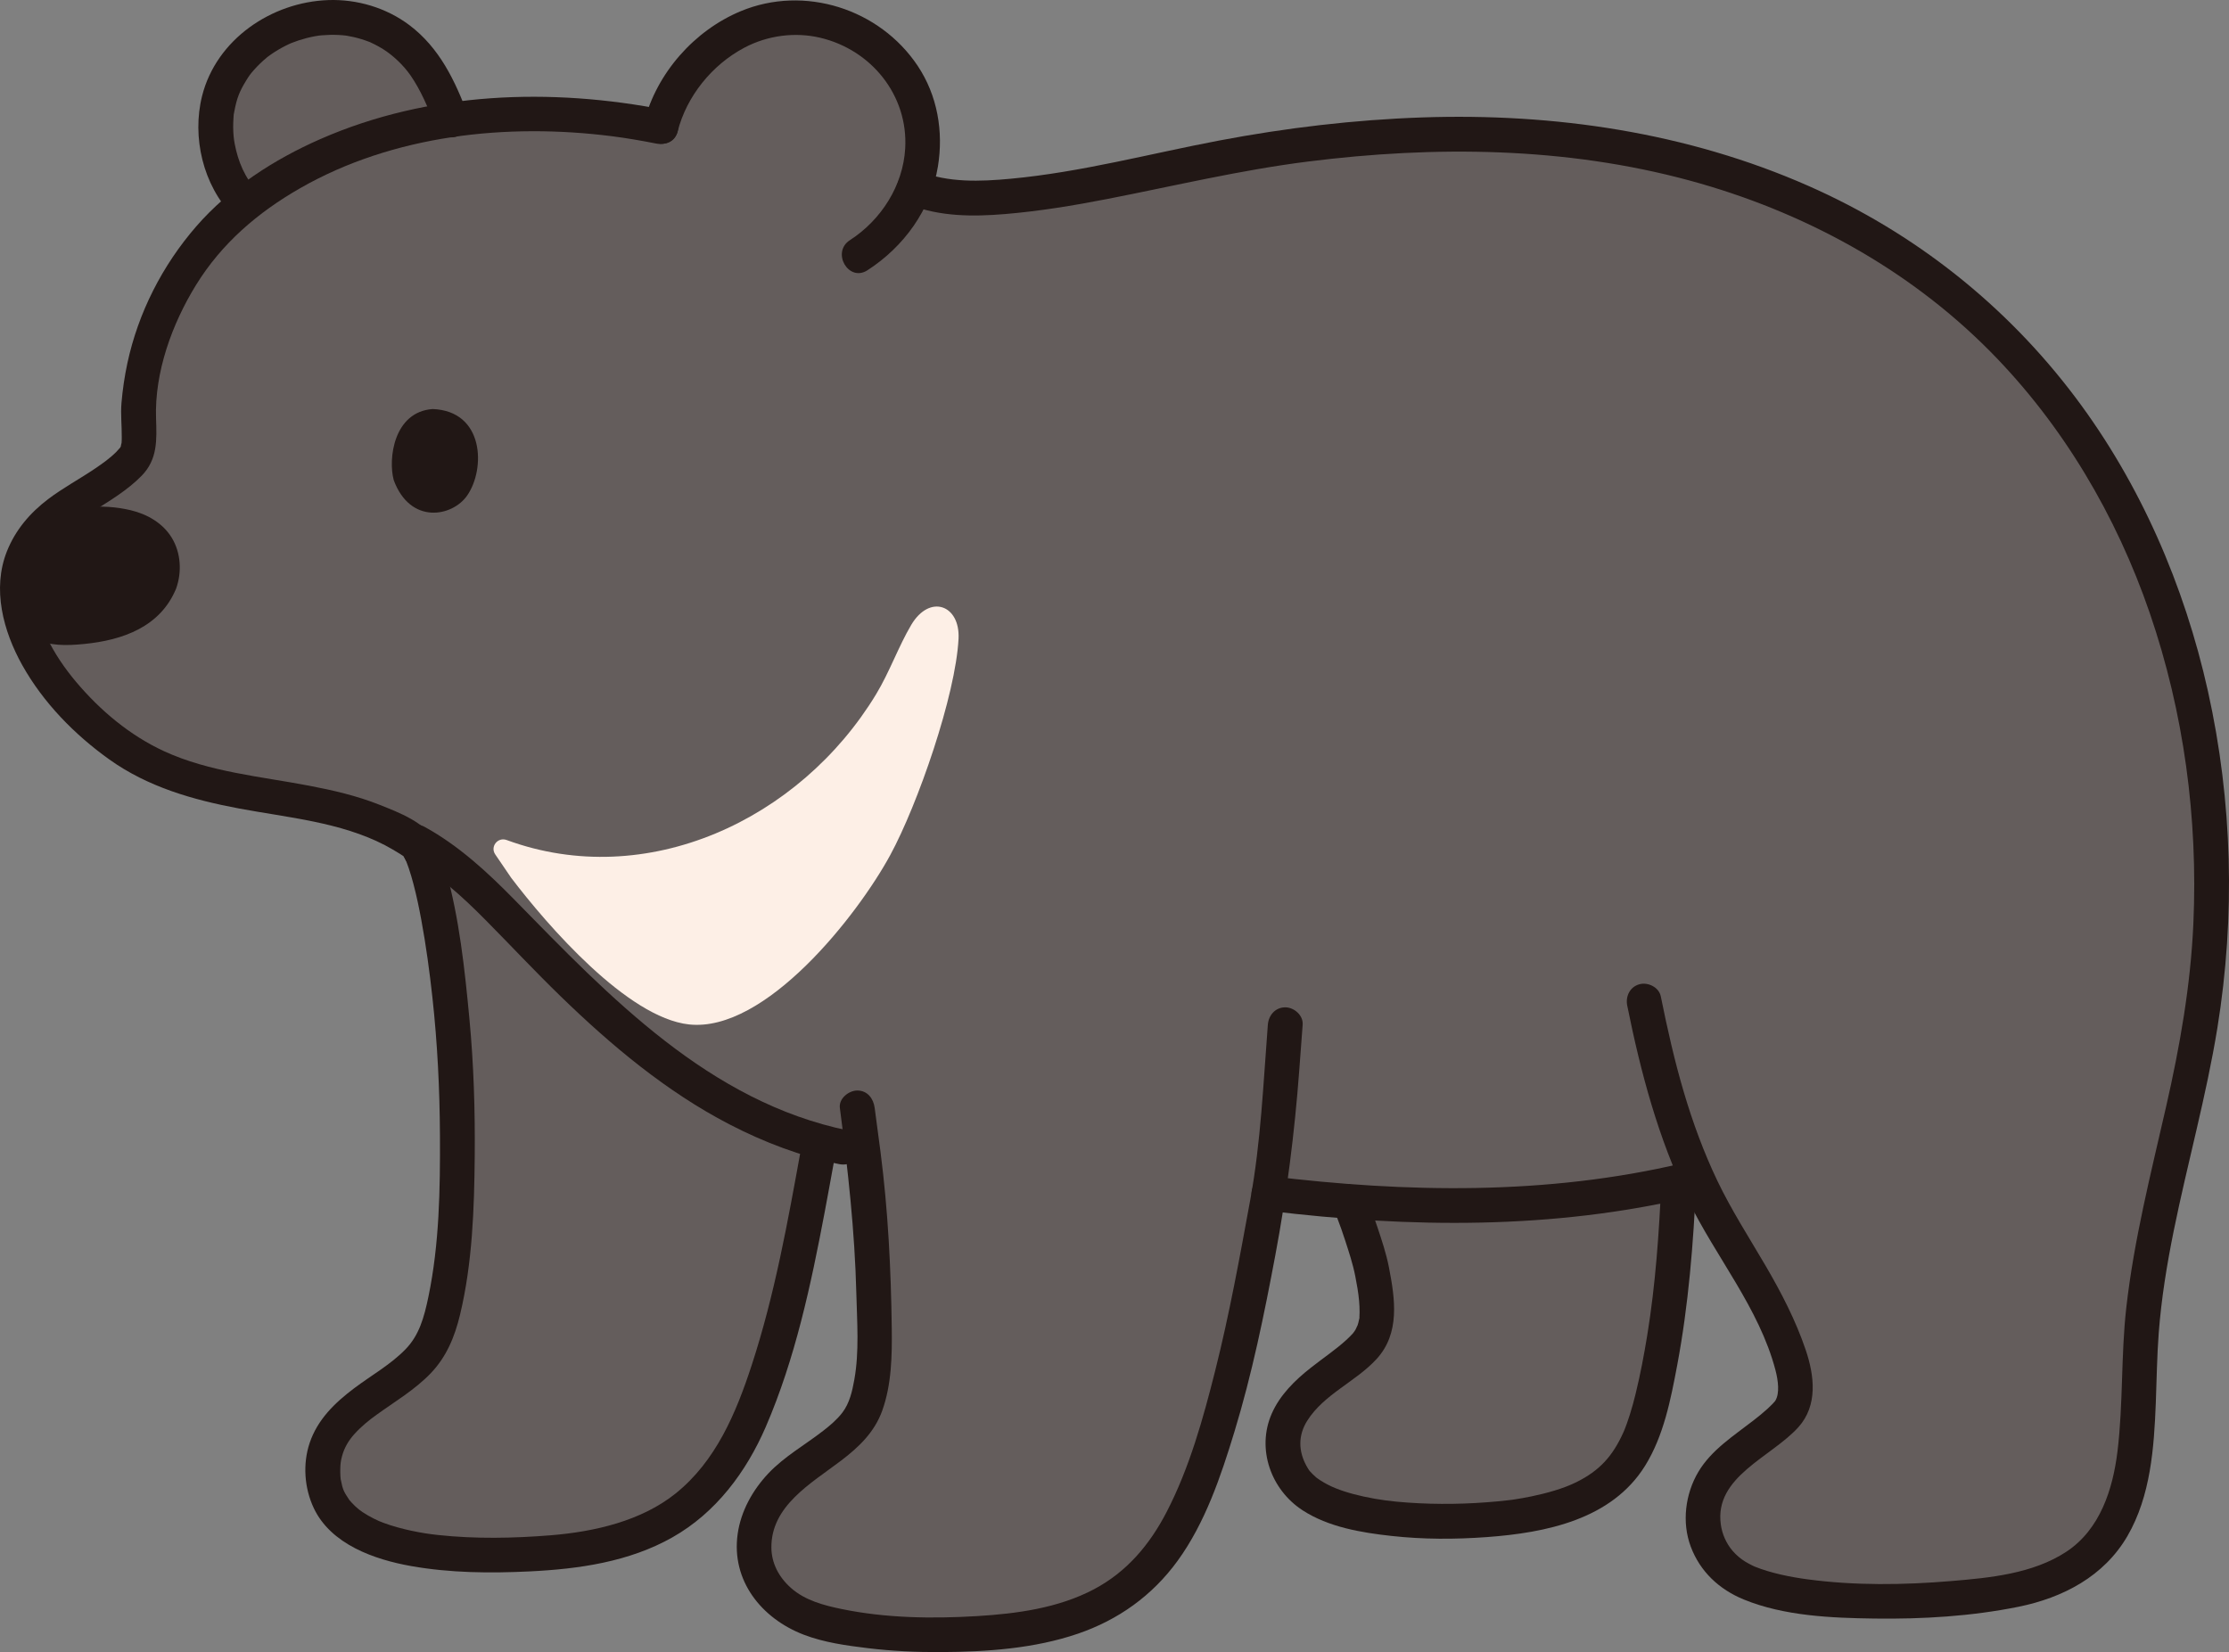
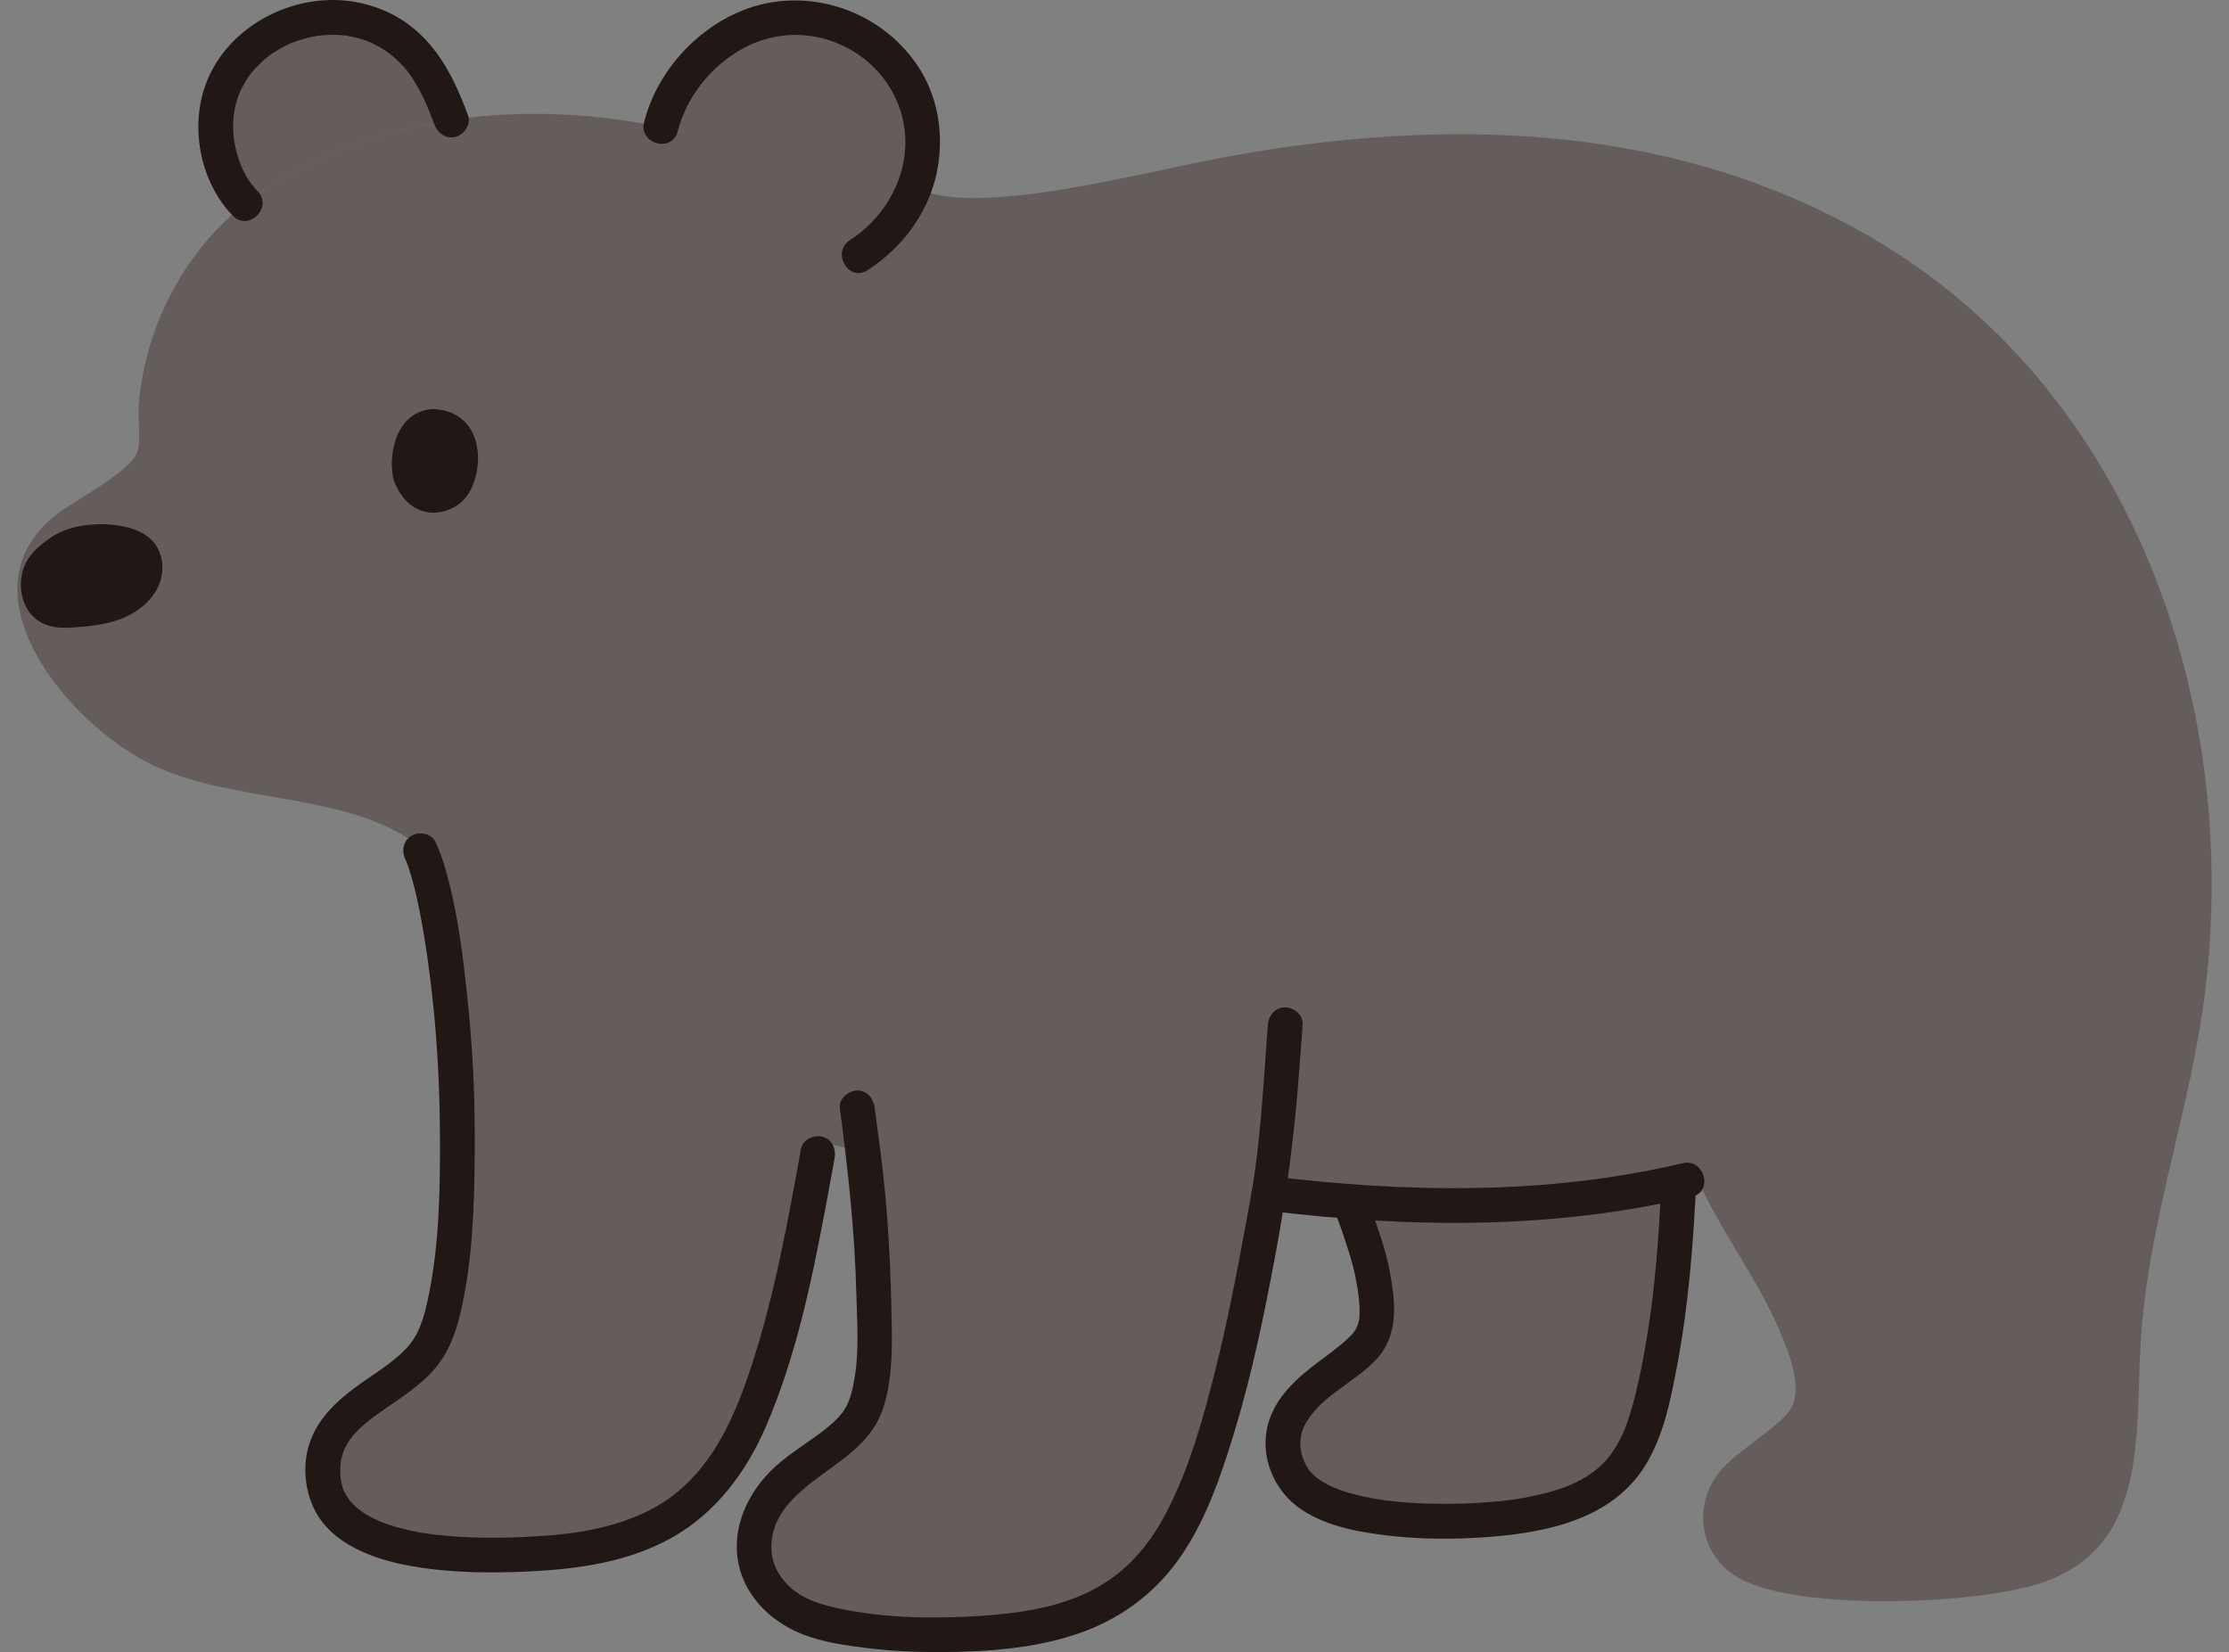
<svg xmlns="http://www.w3.org/2000/svg" id="b" width="307.231" height="227.731" viewBox="0 0 307.231 227.731">
  <rect x="0" y="0" width="307.231" height="227.731" fill="#808080" stroke="none" />
  <defs>
    <style>.d{fill:#fdefe6;}.e{fill:#211715;}.f{fill:#645d5c;}</style>
  </defs>
  <g id="c">
    <path class="f" d="M56.002,6.182c-10.829-9.529-30.44.075-25.471,16.27.61,1.989,1.797,4.153,3.278,5.601,8.828-6.569,17.145-9.684,28.387-11.517-.881-2.417-1.791-4.278-2.228-5.141-1.085-2.142-2.438-3.868-3.966-5.213Z" />
    <path class="f" d="M13.685,67.078c2.359-1.556,4.639-3.273,5.193-4.64.606-1.494.096-4.693.235-6.505.829-10.848,6.212-21.141,14.696-27.88,8.828-6.569,17.145-9.684,28.387-11.517,9.637-1.452,19.367-.959,28.893.939.944-3.905,3.683-7.974,6.747-10.563,14.035-11.863,34.412,1.609,28.217,18.875-.015.038-.029.075-.044.113,4.224,1.767,9.382,1.533,13.949,1.077,10.793-1.076,22.074-4.258,32.879-6.027,29.269-4.79,59.027-3.402,85.119,11.798,35.761,20.833,50.83,63.714,46.013,103.71-1.946,16.155-7.632,31.034-8.842,47.525-.956,13.022,1.449,29.194-13.854,34.242-9.024,2.976-32.941,3.852-41.303-.534-5.543-2.907-6.874-9.793-3.043-14.71,2.344-3.009,9.025-6.645,10.117-9.184,1.339-3.115-.605-7.686-1.897-10.692-3.059-7.118-8.17-13.635-11.251-20.771-.834.209-1.667.408-2.502.599-.368,8.228-1.006,16.518-2.536,24.627-2.4,12.72-4.83,18.872-18.533,21.291-7.358,1.299-28.125,2.11-32.285-5.508-3.001-5.496-.185-9.54,4.071-12.902,6.972-5.509,8.964-5.352,6.928-15.559-.277-1.388-2.783-9.664-3.395-9.281-3.574-.281-7.153-.65-10.736-1.09-.028.177-.056.359-.085.541-2.306,12.573-4.595,25.59-8.968,37.622-3.997,10.996-8.987,18.137-20.891,21.078-8.584,2.121-23.861,2.196-32.345-.326-8.772-2.608-11.495-11.075-5.439-18.157,3.469-4.057,10.265-6.452,12.035-11.247,1.581-4.283,1.319-9.086,1.26-13.578-.083-6.203-.482-12.595-1.148-18.761-.124-1.048-.253-2.075-.385-3.087-2.008-.278-3.984-.691-5.927-1.221-2.211,12.159-4.313,24.505-8.736,36.11-5.561,14.591-14.734,19.818-30.183,20.67-8.898.49-31.039,1.134-29.525-12.678.944-8.612,12.628-9.993,15.521-17.562,3.5-9.159,3.203-29.738,2.516-39.753-.431-6.296-2.088-21.522-4.66-26.894-.543-1.135-.863-1.166-1.872-1.804-9.859-6.223-24.032-4.794-35.027-10.005-11.758-5.573-27.458-24.525-12.577-35.046,1.095-.774,3.184-1.994,5.214-3.334Z" />
    <path class="e" d="M54.273,66.192c-.794-2.885-.035-9.433,5.372-9.809,7.124.284,7.275,8.238,4.77,11.89-2.051,2.99-7.862,4.066-10.142-2.081Z" />
    <path class="e" d="M228.992,162.894c-.318,7.074-.804,14.161-1.945,21.156-.439,2.692-.946,5.383-1.593,8.033-.235.964-.493,1.924-.791,2.871-.133.422-.273.842-.423,1.259-.087.242-.177.483-.271.723-.061.157-.124.313-.189.468.063-.153.061-.154-.004-.003-1.493,3.333-3.305,5.322-6.501,6.907-1.772.88-4.045,1.514-6.176,1.957-.825.172-1.655.317-2.488.443-.089.013-.746.098-.161.023-.141.018-.282.037-.423.052-.53.06-1.059.12-1.59.17-4.116.389-8.28.462-12.405.17-2.156-.153-3.956-.37-6.048-.827-1.851-.404-3.642-.943-5.036-1.68-.336-.178-.667-.368-.986-.575-.184-.12-.367-.243-.542-.375.078.059.324.275-.017-.022-.312-.272-.602-.557-.877-.866-.069-.077-.265-.36.004.016-.153-.214-.291-.435-.42-.665-1.17-2.083-1.202-4.277.076-6.298,2.318-3.663,6.655-5.352,9.529-8.472,3.293-3.574,2.574-8.317,1.716-12.716-.364-1.863-.98-3.692-1.578-5.49-.322-.968-.66-1.931-1.048-2.874-.313-.76-.672-1.841-1.352-2.376-1.017-.802-2.402-.992-3.394,0-.833.833-1.024,2.587,0,3.394.21.165-.229-.595-.151-.22.023.109.152.27.203.37.083.161.155.328.227.493-.185-.421-.029-.061.004.023.385.989.731,1.993,1.059,3.002.528,1.626,1.074,3.274,1.402,4.955.221,1.135.428,2.268.526,3.416.044.52.073,1.043.066,1.566-.003.193-.018.385-.021.577-.01.617.057-.118-.024.309-.072.377-.17.74-.293,1.103.193-.568-.124.232-.222.395-.092.154-.194.301-.297.449.341-.488-.009.007-.088.09-.274.289-.547.575-.842.844-1.541,1.405-3.12,2.443-4.918,3.856-2.197,1.726-4.275,3.756-5.409,6.354-2.12,4.861-.095,10.479,4.259,13.307,3.578,2.324,8.092,3.076,12.251,3.535,4.362.482,8.788.479,13.162.157,8.11-.597,17.191-2.412,21.799-9.835,2.564-4.131,3.534-9.137,4.42-13.846,1.569-8.347,2.24-16.829,2.621-25.305.139-3.088-4.662-3.081-4.8,0h0Z" />
    <path class="e" d="M35.506,26.356c-1.741-1.776-2.688-4.094-3.152-6.508-.127-.66-.206-1.414-.214-2.304-.004-.425.015-.848.042-1.273.039-.62-.001-.289.124-.951.335-1.774.702-2.704,1.562-4.114.498-.817.633-.989,1.114-1.538.552-.63,1.158-1.208,1.801-1.743.361-.3.134-.112.052-.049.181-.139.368-.271.556-.401.314-.217.636-.422.964-.617s.665-.378,1.006-.551c.137-.069.275-.134.413-.201.139-.065.278-.129.419-.19-.185.077-.199.084-.042.02.679-.27,1.373-.498,2.08-.68.373-.096.749-.18,1.127-.251.227-.043.455-.082.684-.114-.427.059.171-.014.281-.023.771-.063,1.542-.087,2.315-.048.386.019.774.05,1.157.099-.418-.054-.021.001.053.014.307.054.612.112.916.182.727.167,1.44.388,2.135.658.417.162-.497-.237.194.082.181.084.361.17.54.26.396.2.784.418,1.161.653,1.371.855,2.818,2.226,3.773,3.602,1.437,2.07,2.443,4.453,3.315,6.804.45,1.215,1.625,2.041,2.952,1.676,1.169-.321,2.129-1.731,1.676-2.952-1.761-4.753-3.939-9.311-8.077-12.43C53.255,1.072,49.219-.128,45.247.011c-7.82.273-15.425,5.415-17.39,13.209-1.43,5.673.133,12.327,4.254,16.53,2.166,2.209,5.56-1.186,3.394-3.394h0Z" />
-     <path class="e" d="M60.02,116.055c-1.366-2.686-5.036-4.052-7.674-5.107-3.137-1.254-6.449-2.014-9.76-2.646-6.655-1.27-13.749-1.883-19.971-4.751-4.706-2.169-8.797-5.605-12.121-9.549-3.13-3.713-5.845-8.488-5.688-13.232.066-1.994.805-4.103,2.226-5.828,1.589-1.928,3.69-3.149,5.774-4.455,2.316-1.452,4.795-2.937,6.716-4.905,2.208-2.261,2.09-4.927,1.987-7.903-.221-6.364,2.205-13.031,5.504-18.384,3.543-5.749,8.516-10.005,14.335-13.34,12.852-7.367,28.548-9.018,43.043-7.172,2.032.259,4.051.611,6.06,1.007,1.271.25,2.591-.361,2.952-1.676.324-1.179-.398-2.701-1.676-2.952-15.807-3.11-32.664-2.533-47.57,4.009-6.373,2.797-12.525,6.76-17.113,12.041-4.66,5.365-7.993,11.89-9.486,18.848-.387,1.804-.658,3.644-.814,5.482-.131,1.554.051,3.104.037,4.659-.002.266.004.613-.022.835-.007.058-.219.785-.025.353-.079.176-.193.342-.304.499.249-.349-.291.293-.389.392-.891.892-1.897,1.601-2.941,2.309-2.112,1.433-4.389,2.645-6.427,4.184-2.525,1.907-4.535,4.254-5.715,7.21-2.073,5.194-.512,11.016,2.109,15.703,2.892,5.17,7.198,9.568,11.995,12.997,5.323,3.805,11.555,5.581,17.917,6.769,6.709,1.254,13.944,1.868,20.091,5.059.711.369,1.393.783,2.076,1.201.15.092.666.451.578.36-.35-.363.088.284.15.408,1.401,2.754,5.543.328,4.145-2.423h0Z" />
    <path class="e" d="M110.405,158.363c-1.816,10.02-3.62,20.088-6.786,29.789-2.172,6.658-4.953,13.28-10.526,17.739-4.677,3.742-11.086,5.249-17.216,5.742-5.125.412-10.349.51-15.466-.038-1.176-.126-2.317-.294-3.724-.594-1.293-.276-2.574-.623-3.814-1.082-.144-.053-.843-.339-.522-.199-.282-.123-.561-.254-.835-.392-.531-.267-1.049-.563-1.544-.893-.083-.056-.747-.554-.383-.261-.219-.176-.432-.361-.636-.555-.176-.167-.347-.341-.51-.52-.093-.102-.182-.207-.271-.312-.178-.209.184.285-.063-.087-.738-1.113-.855-1.324-1.134-2.721-.093-.465-.027-.141-.015-.037-.019-.154-.033-.311-.041-.466-.017-.324-.026-.648-.018-.973.018-.74.06-1.096.246-1.79.317-1.181.922-2.178,1.714-3.051.965-1.063,1.975-1.873,3.032-2.636,2.534-1.829,5.291-3.453,7.47-5.723s3.313-5.032,4.042-8.063c1.708-7.106,1.963-14.619,2.028-21.896.056-6.286-.137-12.588-.727-18.848-.647-6.866-1.396-13.921-3.271-20.577-.373-1.324-.83-2.616-1.413-3.863-.549-1.174-2.238-1.473-3.284-.861-1.203.704-1.412,2.105-.861,3.284.264.564.025-.002.165.376.107.289.215.578.314.87.238.703.442,1.418.632,2.135.432,1.64.778,3.303,1.086,4.97.654,3.538,1.136,7.106,1.528,10.682.693,6.32,1.005,12.665,1.037,19.023.036,7.367-.079,14.941-1.582,22.18-.598,2.879-1.273,5.342-3.18,7.292-2.081,2.128-4.639,3.534-7.08,5.371-2.659,2.001-5.035,4.302-6.119,7.535-.97,2.894-.728,6.213.564,8.959,2.359,5.013,8.365,7.106,13.433,8.004,5.39.954,10.893.999,16.346.734,6.765-.329,13.691-1.312,19.671-4.7s10.162-8.993,12.855-15.223c4.062-9.4,6.223-19.57,8.119-29.59.47-2.483.919-4.97,1.37-7.456.231-1.274-.348-2.587-1.676-2.952-1.164-.32-2.72.394-2.952,1.676h0Z" />
-     <path class="d" d="M69.83,115.792c-1.22-.449-2.3.911-1.568,1.985l2.192,3.219c4.979,6.554,16.01,19.283,24.508,20.216,10.549,1.158,23.244-15.055,27.745-23.348,3.789-6.981,9.015-22,9.412-29.814.237-4.669-3.971-6.209-6.52-1.911-1.744,2.939-2.985,6.493-4.841,9.557-10.507,17.344-31.645,27.188-50.927,20.096Z" />
-     <path class="e" d="M56.126,118.136c4.092,2.253,7.52,5.369,10.788,8.671,3.451,3.487,6.801,7.071,10.321,10.49,6.994,6.793,14.592,13.172,23.289,17.68,4.777,2.476,9.85,4.403,15.126,5.487,1.268.261,2.593-.368,2.952-1.676.326-1.187-.401-2.69-1.676-2.952-19.164-3.938-32.875-18.392-46.006-31.802-3.722-3.801-7.682-7.461-12.37-10.043-2.708-1.491-5.132,2.653-2.423,4.145h0Z" />
-     <path class="e" d="M224.29,138.63c1.851,9.19,4.27,18.268,8.365,26.741,3.802,7.867,9.815,14.919,12.062,23.487.367,1.401.616,3.212-.028,4.238-.038.06-.263.333-.033.05-.103.127-.22.254-.334.369-.226.227-.452.452-.688.668-.618.566-1.272,1.092-1.933,1.606-2.725,2.12-5.811,4.065-7.613,7.103s-2.3,6.958-1.045,10.304c1.297,3.456,3.921,5.895,7.299,7.282,5.563,2.283,12.09,2.552,18.025,2.632,6.609.09,13.345-.308,19.834-1.622,6.137-1.243,11.802-4.192,15.033-9.757,3.198-5.51,3.668-12.158,3.909-18.382.124-3.201.16-6.407.402-9.602.359-4.732,1.122-9.414,2.063-14.062,1.895-9.36,4.496-18.572,6.024-28.006,2.492-15.378,2.083-31.206-1.306-46.418-3.235-14.524-9.301-28.572-18.268-40.488-9.591-12.745-22.191-22.705-36.789-29.144-16.734-7.381-35.051-10.064-53.254-9.441-9.369.321-18.739,1.434-27.947,3.18-9.559,1.812-19.026,4.362-28.736,5.268-4.248.396-8.62.569-12.653-1.038-1.205-.48-2.636.525-2.952,1.676-.375,1.366.467,2.471,1.676,2.952,4.124,1.643,8.726,1.646,13.087,1.284,4.74-.393,9.445-1.169,14.111-2.077,9.218-1.795,18.339-3.988,27.669-5.162,17.504-2.203,35.492-2.032,52.603,2.611,15.549,4.219,30.081,12.076,41.448,23.568,10.006,10.116,17.391,22.646,21.996,36.077,4.707,13.728,6.648,28.3,6.003,42.786-.381,8.548-1.858,16.906-3.758,25.236-2.094,9.181-4.423,18.315-5.486,27.691-.746,6.577-.416,13.222-1.211,19.789-.64,5.283-2.41,10.806-7.045,13.863s-10.616,3.606-15.878,4.048c-6.559.55-13.286.638-19.82-.239-2.278-.306-5.012-.837-7.309-1.771-.349-.142.325.149-.006-.006-.092-.043-.186-.082-.276-.129-.321-.166-.641-.327-.951-.516-.667-.408-1.261-.912-1.771-1.507-.877-1.024-1.433-2.289-1.621-3.622-.931-6.612,6.974-9.281,10.697-13.428,2.693-2.999,2.208-7.086.999-10.654-1.373-4.053-3.36-7.888-5.514-11.573-2.271-3.886-4.723-7.679-6.668-11.746-1.872-3.915-3.373-8.017-4.605-12.175-1.289-4.349-2.286-8.778-3.181-13.222-.256-1.271-1.765-2.002-2.952-1.676-1.324.364-1.933,1.677-1.676,2.952h0Z" />
    <path class="e" d="M174.904,166.911c19.416,2.367,39.163,2.588,58.298-1.936,3.005-.71,1.733-5.34-1.276-4.629-18.709,4.423-38.044,4.078-57.022,1.764-1.289-.157-2.4,1.216-2.4,2.4,0,1.428,1.107,2.242,2.4,2.4h0Z" />
    <path class="e" d="M115.762,152.72c1.106,8.511,2.057,16.979,2.27,25.569.097,3.917.42,8.03-.281,11.906-.287,1.588-.647,3.201-1.626,4.499-.731.97-1.713,1.795-2.667,2.537-2.509,1.95-5.346,3.534-7.545,5.862-2.169,2.296-3.794,5.203-4.238,8.351-.909,6.441,3.291,11.656,9.1,13.888,2.797,1.075,5.866,1.498,8.824,1.856,3.352.406,6.736.561,10.112.543,6.276-.033,12.853-.484,18.832-2.524,5.597-1.91,10.282-5.259,13.763-10.046,3.808-5.236,5.969-11.661,7.837-17.791,2.432-7.984,4.109-16.173,5.644-24.368,1.579-8.426,2.647-16.818,3.287-25.367.159-2.126.312-4.253.477-6.379.1-1.294-1.175-2.4-2.4-2.4-1.382,0-2.299,1.102-2.4,2.4-.621,8.021-.96,16.142-2.412,24.07s-2.876,15.791-4.834,23.574c-1.666,6.623-3.553,13.432-6.708,19.525-2.335,4.511-5.49,8.256-10.009,10.645-4.924,2.604-10.653,3.372-16.142,3.703-6.159.371-12.529.279-18.593-.967-2.484-.51-5.086-1.189-7.028-2.914-1.704-1.514-2.674-3.428-2.701-5.524-.075-5.769,5.436-8.87,9.556-11.991,2.473-1.873,4.65-3.937,5.721-6.924,1.293-3.609,1.363-7.581,1.314-11.371-.105-8.129-.509-16.24-1.552-24.308-.261-2.018-.539-4.034-.802-6.053-.167-1.285-.984-2.4-2.4-2.4-1.167,0-2.568,1.106-2.4,2.4h0Z" />
    <path class="e" d="M93.404,18.113c1.245-4.861,4.734-9.165,9.15-11.518,3.283-1.75,7.075-2.195,10.475-1.398,7.058,1.655,12.166,7.937,11.737,15.273-.299,5.119-3.298,9.84-7.625,12.638-2.585,1.671-.182,5.828,2.423,4.145,5.016-3.243,8.74-8.344,9.713-14.306.785-4.812-.06-9.786-2.792-13.878-5.248-7.86-15.613-11.178-24.386-7.529-6.412,2.667-11.594,8.548-13.322,15.298-.767,2.994,3.862,4.271,4.629,1.276h0Z" />
    <path class="e" d="M21.964,80.479c.211-.548.35-1.133.404-1.751.128-1.467-.309-2.999-1.289-4.098-.888-.994-2.152-1.583-3.442-1.919-3.264-.852-7.843-.564-10.682,1.413-2.148,1.496-3.863,3.124-4.061,5.942-.162,2.312.776,4.738,2.928,5.82,1.234.62,2.668.716,4.046.622,2.168-.148,4.446-.361,6.504-1.086,2.411-.85,4.675-2.554,5.593-4.943Z" />
-     <path class="e" d="M24.279,81.117c.81-2.26.66-4.918-.604-6.991-1.238-2.029-3.386-3.25-5.653-3.793-3.971-.951-8.824-.625-12.277,1.718-1.624,1.102-3.228,2.439-4.179,4.191-1.064,1.961-1.305,4.228-.86,6.398.453,2.206,1.892,4.271,3.906,5.317,2.182,1.134,4.611,1.043,6.985.811,5.312-.519,10.518-2.36,12.682-7.652.491-1.2-.533-2.638-1.676-2.952-1.375-.378-2.46.472-2.952,1.676-.385.94-1.416,1.927-2.417,2.533-1.326.802-2.751,1.179-4.364,1.439-1.53.246-3.376.541-4.92.271-.438-.076-1.077-.304-1.39-.533-.369-.27-.787-.832-.916-1.129-.515-1.178-.509-2.342-.064-3.5.153-.399-.12.23.071-.142.059-.114.12-.226.186-.336.249-.418.169-.302.378-.542.361-.415,1.026-1.021,1.278-1.217,2.301-1.792,4.929-2.222,7.854-1.961.458.041.366.027.877.127.361.071.72.154,1.072.258.683.202,1.358.493,1.875.998,1.028,1.003.961,2.391.48,3.736-.437,1.22.494,2.627,1.676,2.952,1.331.366,2.514-.452,2.952-1.676Z" />
+     <path class="e" d="M24.279,81.117Z" />
  </g>
</svg>